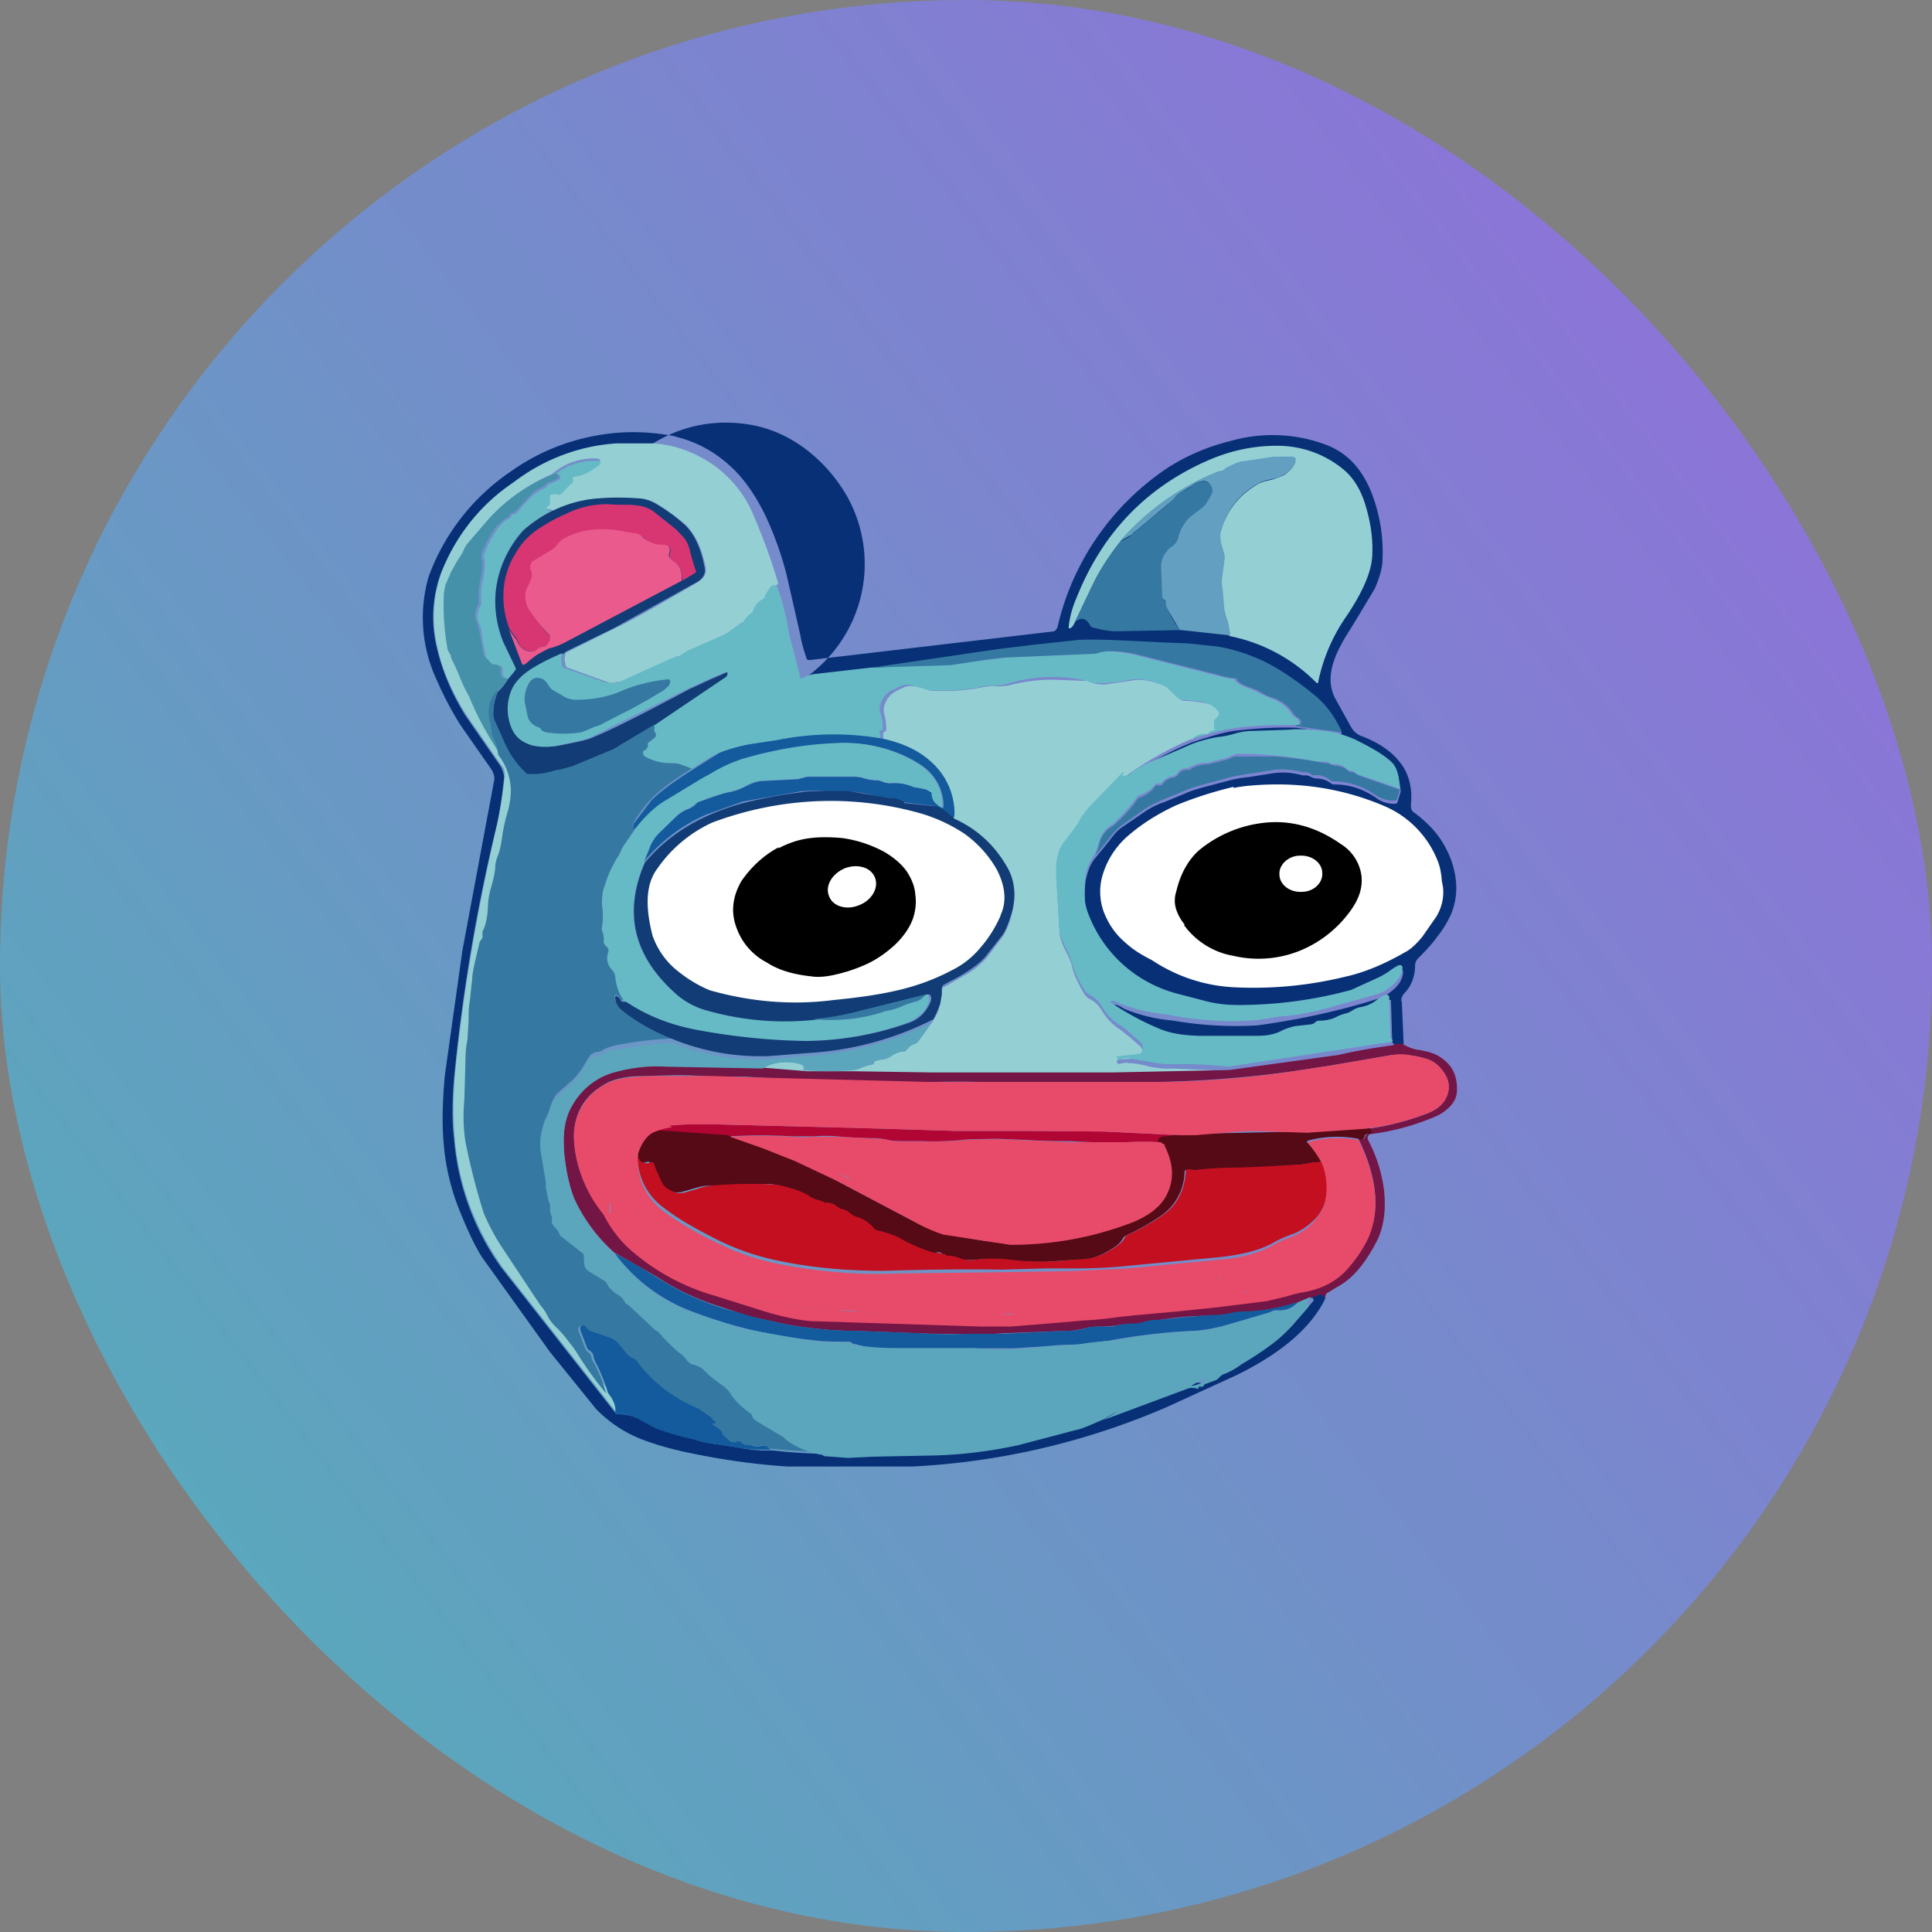
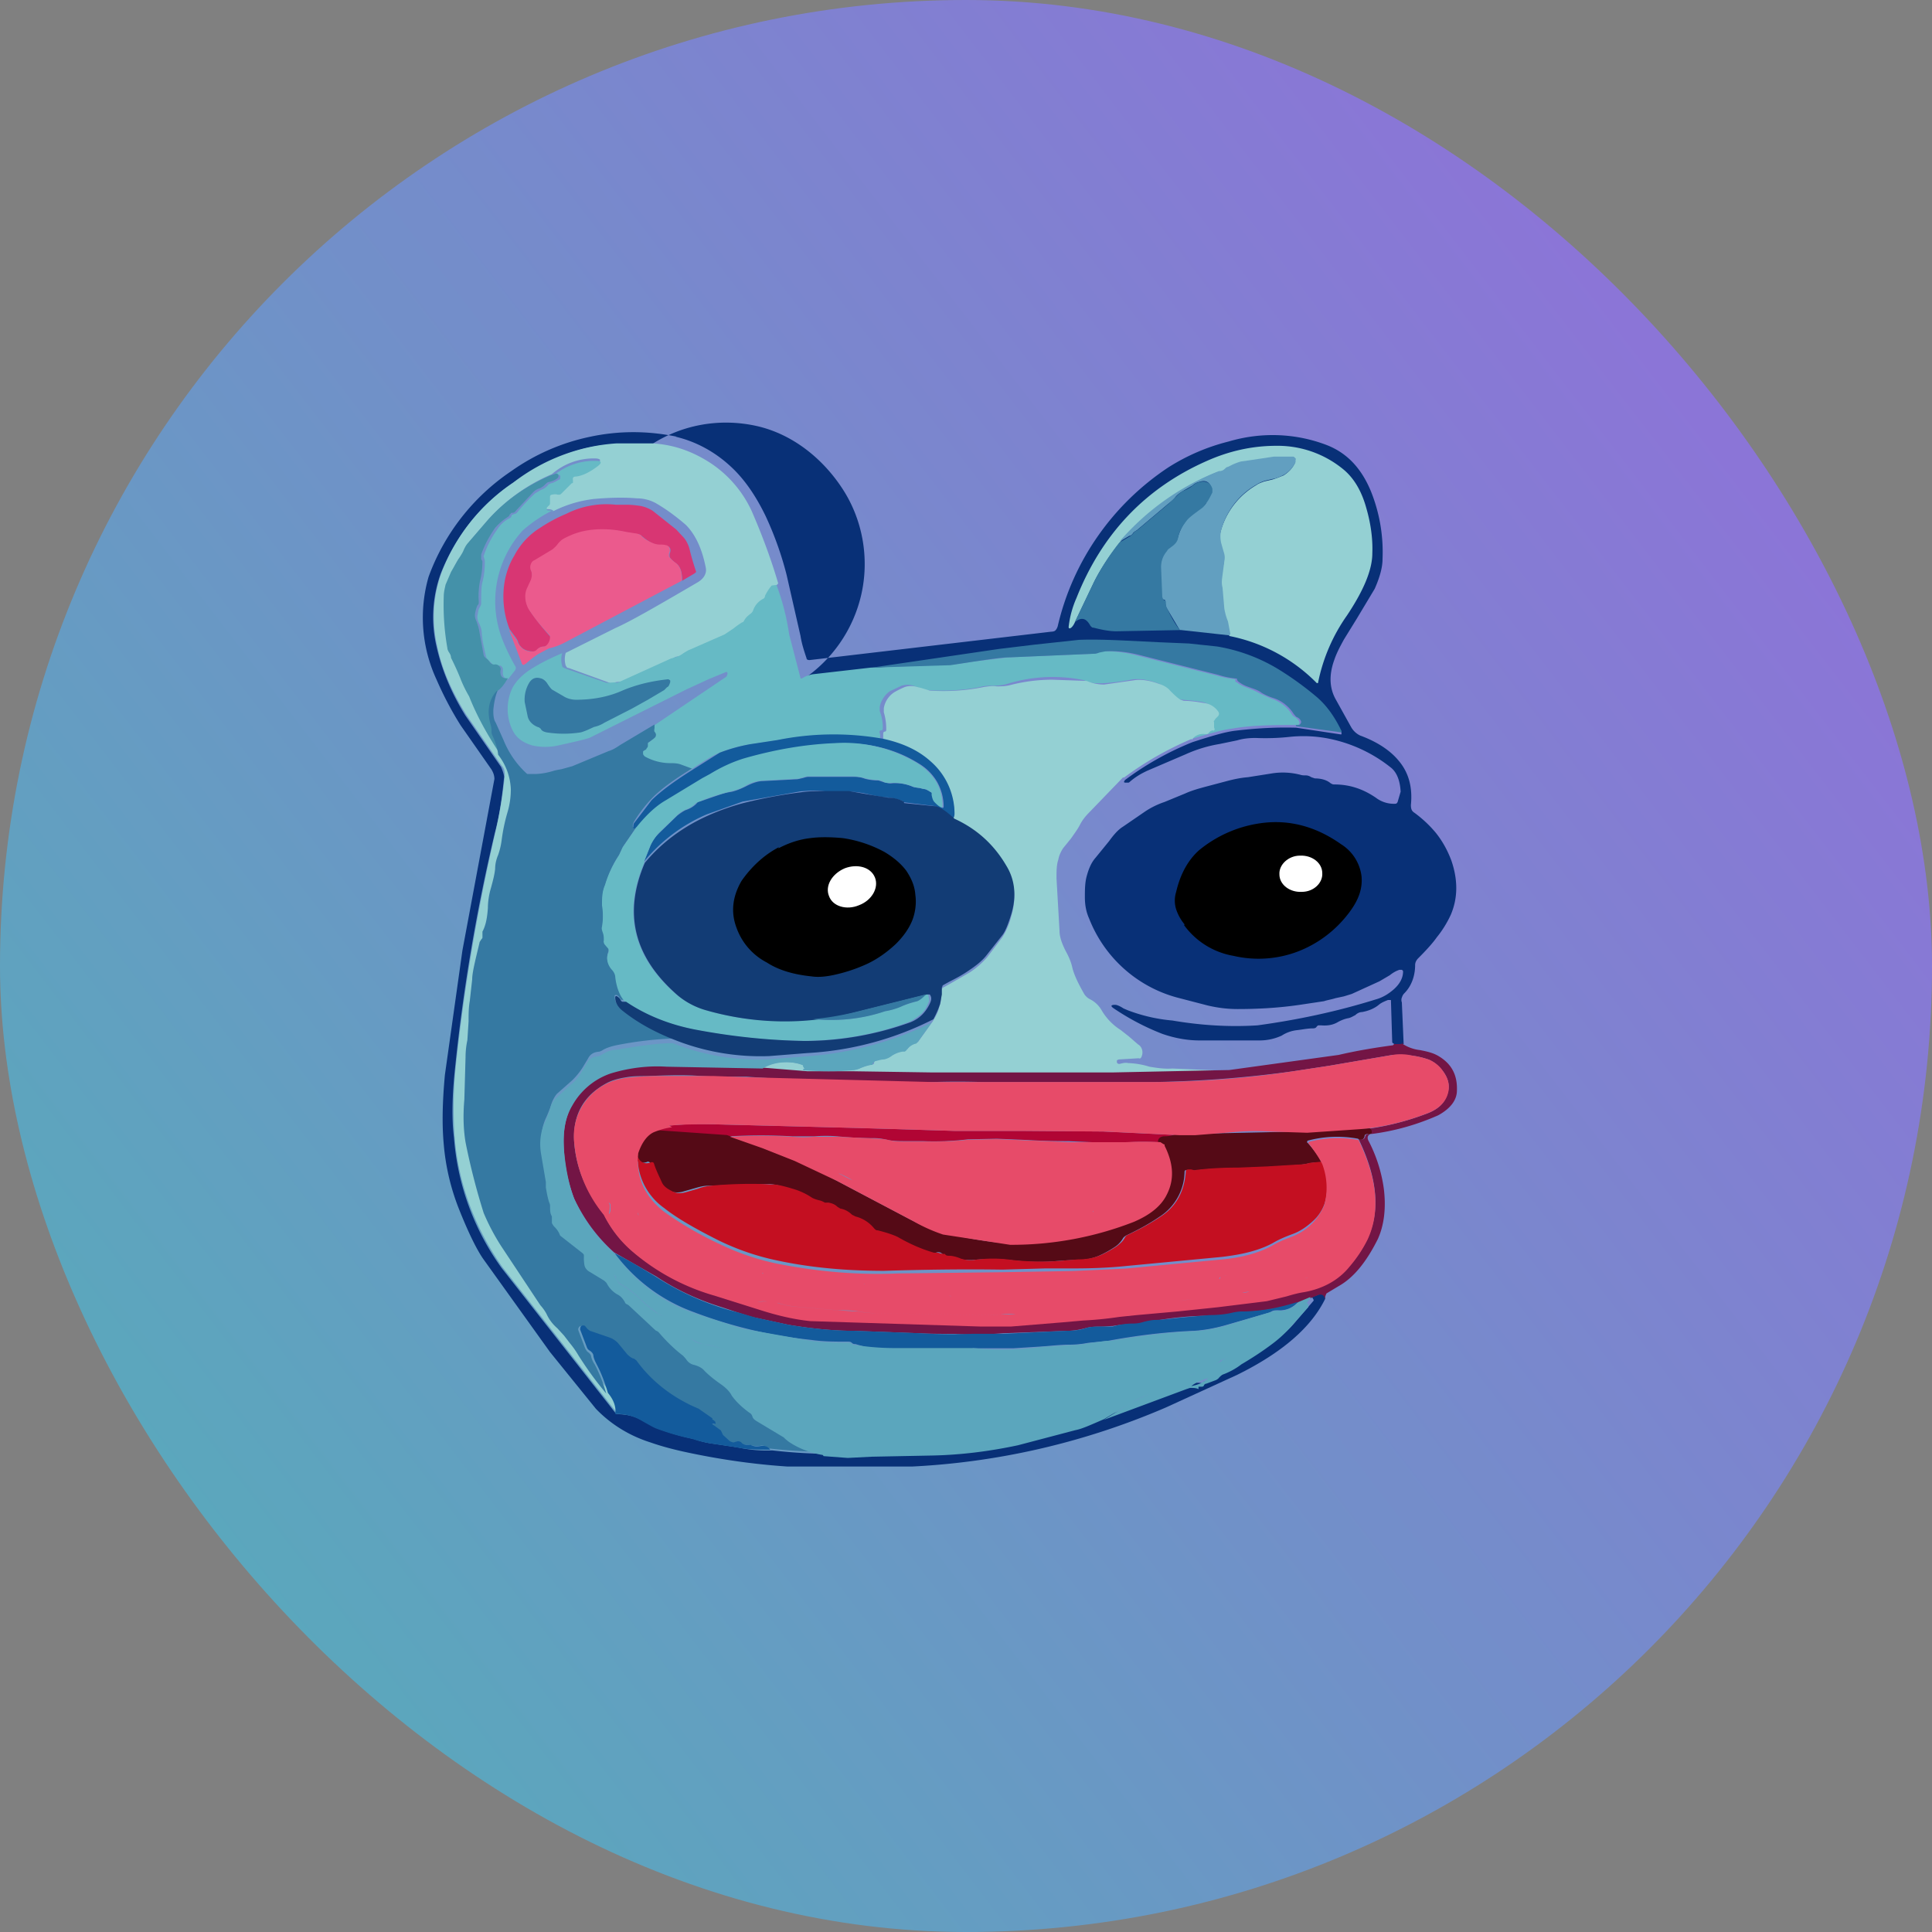
<svg xmlns="http://www.w3.org/2000/svg" width="32" height="32" fill="none">
  <rect width="100%" height="100%" fill="#808080" stroke="none" />
  <rect width="32" height="32" rx="16" fill="url(#A)" />
  <g clip-path="url(#B)">
    <path d="M11.189 7.233c.34.08.65.25.91.49.23.21.42.49.58.82a5.52 5.52 0 0 1 .35.98l.23 1.01c.02.13.06.25.1.37 0 .02.02.03.05.03l4-.47s.05 0 .07-.02.03-.04.04-.07c.25-1.08.91-2.02 1.83-2.63a3.4 3.4 0 0 1 1-.43c.54-.16 1.11-.14 1.63.06.33.13.57.38.73.77a2.7 2.7 0 0 1 .19 1.12c0 .14-.05.31-.13.49l-.3.5-.21.34c-.06.11-.12.22-.16.34-.09.25-.08.47.03.66l.25.45a.34.34 0 0 0 .15.14c.3.11.51.26.64.42.16.19.23.43.2.73 0 .06.01.1.06.13.15.11.27.23.36.34.11.14.19.29.25.45.11.32.11.62-.01.9-.06.13-.14.26-.23.37-.07.1-.18.22-.31.35-.03.03-.05.07-.05.11 0 .18-.06.35-.18.47-.02.02-.03.04-.04.07a.11.11 0 0 0 0 .08l.03.69s-.06.02-.15.02c0-.01 0-.02-.02-.03s-.02-.02-.02-.04l-.02-.65c0-.03 0-.03-.01-.03h-.04c-.05.02-.1.04-.14.07-.08.07-.18.11-.29.13-.04 0-.08.02-.11.05-.04.02-.07.04-.11.05-.06.01-.11.03-.17.06-.08.05-.17.07-.29.06h-.04c-.01 0-.02.01-.03.02-.01.02-.03.03-.06.03-.09 0-.18.02-.27.03a.58.58 0 0 0-.25.09c-.11.05-.23.08-.37.08h-.99c-.21 0-.42-.04-.62-.11a4.07 4.07 0 0 1-.8-.42c-.06-.04-.05-.06.02-.06.03 0 .08.02.14.06l.07.03a2.74 2.74 0 0 0 .74.17c.47.08.94.11 1.41.08.66-.09 1.32-.23 1.96-.43.11-.03.21-.09.3-.17.1-.09.15-.19.15-.29 0-.02-.01-.02-.02-.03h-.04c-.06.02-.11.05-.16.09l-.17.1-.46.21-.13.04-.14.03c-.06.02-.13.03-.19.05l-.4.06c-.34.05-.68.07-1.03.07-.17 0-.33-.02-.5-.06l-.5-.13c-.67-.18-1.21-.67-1.46-1.31-.05-.11-.07-.23-.07-.35s0-.24.03-.35.07-.22.15-.31l.22-.27c.08-.11.15-.19.23-.24l.35-.24c.1-.07.22-.13.34-.17l.34-.14c.11-.05.22-.08.33-.11l.34-.09c.11-.03.24-.06.37-.07l.38-.06a1.16 1.16 0 0 1 .49.02c.03.01.06.01.09.01s.06.01.09.03l.06.02c.09 0 .19.02.26.08.02.01.03.02.06.02.25 0 .47.07.69.22a.49.49 0 0 0 .32.1c.02 0 .03-.01.04-.03l.05-.17c-.01-.18-.06-.31-.15-.39a2.4 2.4 0 0 0-1.1-.5 2.18 2.18 0 0 0-.57-.02 3.75 3.75 0 0 1-.58.02c-.11 0-.21.01-.31.04l-.29.06a2.26 2.26 0 0 0-.56.17l-.63.27c-.11.05-.21.11-.3.19 0 0-.01.01-.02.01h-.03-.02s-.03 0-.02-.02c0 0 .01-.01.01-.02a4.95 4.95 0 0 1 1.12-.63c.31-.1.54-.17.71-.19.34-.04.67-.06 1.01-.05l.73.11h.02v-.03c-.1-.22-.25-.41-.43-.57-.19-.16-.4-.31-.61-.45a2.78 2.78 0 0 0-1.49-.43l-.48-.02-.61-.03a5.93 5.93 0 0 0-.73-.01l-.74.08-.58.07-2.12.31a7.87 7.87 0 0 1-.96.12c-.06 0-.11.03-.18.07h-.02a2.31 2.31 0 0 0 1-1.44c.13-.59.02-1.22-.31-1.73s-.84-.92-1.44-1.05-1.22-.02-1.73.31h-.59c-.53 0-1.1.22-1.71.64-.54.37-.95.89-1.19 1.5a2.13 2.13 0 0 0-.07 1.2c.09.4.25.78.48 1.15l.59.85s.05.11.05.17c-.03.3-.07.61-.15.91a30.15 30.15 0 0 0-.66 3.89c-.05.46-.06.85-.02 1.17a4.24 4.24 0 0 0 .79 2.16l1.9 2.42c.16 0 .3.03.42.1l.27.14c.19.07.39.13.59.17.14.05.25.07.33.08l.4.06a2.2 2.2 0 0 0 .57.05c.44.05.89.07 1.33.05l.39-.02h1.02c.64-.03 1.28-.13 1.9-.31l.47-.13c.11-.02.26-.09.47-.18l1.37-.51.06-.02c.06 0 .1 0 .14.02v-.04h.03.03c.01 0 .02 0 .03-.02s.02-.02.04-.03l.16-.06s.04-.02.05-.05v-.02l.06-.03c.11-.04.22-.1.31-.17l.16-.1.34-.23a1.35 1.35 0 0 0 .3-.27l.3-.35s.01-.01.01-.02c-.02-.04-.02-.04-.03-.04h-.02l.15-.06h.06c.02.02.03.05.03.08-.23.47-.71.89-1.46 1.26l-1.18.54c-1.44.62-2.99.96-4.57.99h-1.47c-.66-.03-1.31-.12-1.95-.26-.18-.04-.37-.09-.54-.15-.35-.11-.66-.3-.91-.56l-.76-.94-1.09-1.52c-.11-.15-.25-.43-.41-.83a3.76 3.76 0 0 1-.26-1.1c-.03-.33-.02-.71.02-1.14l.29-2.06.53-2.84c0-.06-.02-.11-.05-.16l-.51-.73c-.17-.27-.3-.53-.4-.76a2.44 2.44 0 0 1-.13-1.7 3.59 3.59 0 0 1 1.37-1.75 3.49 3.49 0 0 1 1.31-.57c.47-.1.95-.1 1.43 0h-.02z" fill="#083077" />
    <path d="M12.86 9.694a.99.99 0 0 0-.11.17c0 .02-.02.03-.04.04a.34.34 0 0 0-.17.2c0 .02-.02.03-.03.04a.29.29 0 0 0-.11.11c0 .02-.02.03-.04.04-.03.02-.08.05-.14.1a.77.77 0 0 1-.15.1l-.57.25s-.08.03-.11.06a.34.34 0 0 1-.15.07c-.02 0-.05 0-.07.02l-.86.4h-.04c-.04 0-.07 0-.11.02h-.05l-.69-.25s-.02 0-.03-.01-.01-.02-.02-.03c-.02-.07-.02-.14 0-.21l.82-.41c.25-.11.7-.37 1.35-.75.11-.06.17-.15.15-.25-.06-.31-.17-.55-.33-.71-.15-.13-.31-.25-.48-.35-.1-.06-.22-.09-.33-.09-.24-.02-.48-.01-.71.01-.25.03-.47.1-.67.2-.02-.02-.05-.03-.09-.03s-.05-.01-.02-.05l.03-.03s.01-.01.01-.02v-.03-.11s.01-.03.03-.03h.1c.02 0 .03 0 .05-.01l.18-.18s.01-.02.02-.03 0-.02 0-.03c0-.03 0-.05.04-.06.13-.01.26-.07.38-.18.06-.05.05-.07-.02-.08a1.05 1.05 0 0 0-.74.26 2.98 2.98 0 0 0-1.05.75l-.31.36s-.07.1-.09.15c-.03.06-.06.11-.08.13a.71.71 0 0 0-.11.21l-.09.21a.54.54 0 0 0-.03.19 3.56 3.56 0 0 0 .06.86c0 .02.01.04.02.06.02.03.04.06.04.1 0 .02.01.04.02.06a1.66 1.66 0 0 1 .15.33l.13.26.13.27c.07.17.2.4.38.69.12.17.19.36.21.57a1.08 1.08 0 0 1-.06.4 2.98 2.98 0 0 0-.09.43c-.01.09-.04.18-.06.26-.03.07-.05.15-.06.23-.01.11-.03.22-.06.32a1.26 1.26 0 0 0-.05.33c0 .14-.03.27-.08.4v.05c0 .03 0 .05-.02.07s-.03.03-.03.06a4.39 4.39 0 0 0-.16.95l-.02.35c0 .07 0 .17-.02.31-.02.09-.03.19-.03.28l-.02.7c-.02.29-.01.53.02.71l.3 1.17c.05.15.14.34.29.55l.74 1.11c.06.09.11.17.19.24.04.03.08.07.11.12a.64.64 0 0 0 .1.13l.14.21a6.74 6.74 0 0 0 .46.63c.1.11.14.23.11.34l-1.9-2.42c-.45-.64-.73-1.38-.79-2.16a6.71 6.71 0 0 1 .02-1.17c.13-1.22.34-2.51.66-3.89a7.5 7.5 0 0 0 .15-.91c0-.06 0-.12-.05-.17l-.59-.85c-.23-.37-.4-.74-.48-1.14a2.13 2.13 0 0 1 .07-1.2c.23-.61.65-1.14 1.19-1.5.49-.38 1.09-.61 1.71-.65h.6c.33.02.64.12.95.32a1.91 1.91 0 0 1 .69.8c.17.39.32.79.44 1.2l-.03.03zm7.5.83c0-.07-.02-.14-.05-.21l-.05-.21-.03-.35v-.21l.04-.23c0-.05 0-.1-.01-.15l-.04-.15a.41.41 0 0 1 0-.22 1.28 1.28 0 0 1 .59-.76c.04-.03.08-.04.13-.06l.13-.03c.07-.02.14-.05.19-.07.08-.05.15-.12.19-.21v-.03-.03c0-.01-.01-.01-.02-.02s-.02 0-.03 0c-.1-.01-.21-.01-.31 0-.23.03-.46.07-.68.13l-.08.04s-.04.02-.05.03-.03.02-.04.03-.03.01-.05.01-.04 0-.06.01a4.25 4.25 0 0 0-1.59 1.16c-.21.27-.35.5-.43.67l-.31.65s-.03.07-.07.09c-.02.01-.03 0-.03-.02a1.63 1.63 0 0 1 .13-.48c.42-1.06 1.14-1.82 2.16-2.27.36-.16.74-.25 1.15-.25a1.71 1.71 0 0 1 1.11.39c.17.14.3.35.38.64.07.24.11.5.1.75 0 .27-.14.61-.42 1.03a2.93 2.93 0 0 0-.48 1.12h-.02a2.79 2.79 0 0 0-1.45-.78v-.01z" fill="#94d0d3" />
    <path d="M20.359 10.523l-.82-.09-.22-.37s-.02-.06-.02-.1c0-.02 0-.03-.02-.03-.03-.01-.04-.03-.04-.06l-.02-.49c0-.1.03-.2.1-.27a.17.17 0 0 1 .06-.06c.07-.04.11-.09.13-.15.03-.11.08-.21.15-.3a1.71 1.71 0 0 1 .26-.21c.03-.02.06-.05.07-.09.03-.05.06-.1.08-.15v-.06c-.03-.11-.1-.15-.21-.11-.04.01-.08.03-.11.06l-.14.08c-.05.03-.1.06-.14.11s-.08.08-.13.12l-.51.43s-.06.03-.07.06c-.01.01-.03.03-.05.03l-.17.1c.45-.52 1.01-.92 1.65-1.17.04 0 .07-.01.1-.04.01-.01.03-.03.05-.03l.08-.04s.09-.04.14-.05l.21-.03.33-.05h.31c.01 0 .02 0 .03.01l.02.02c.01.01 0 .02 0 .03v.03c-.04.09-.11.16-.19.21-.06.03-.12.06-.19.07l-.13.03s-.09.03-.13.06c-.29.16-.5.43-.59.75-.02.07-.02.15 0 .23l.04.14c.02.06.02.1.01.15l-.03.23c-.01.07-.02.14 0 .21l.03.35c.01.05.02.11.06.21l.04.21-.02.02z" fill="#629fc0" />
    <path d="M9.15 8.454a2.34 2.34 0 0 0-.49.33 1.74 1.74 0 0 0-.33 1.83 3.42 3.42 0 0 0 .21.43c.01.02 0 .04-.01.06l-.11.14c-.07 0-.1-.05-.09-.13 0-.03 0-.06-.02-.07 0-.01-.02-.02-.03-.02h-.04-.05c-.02 0-.03-.02-.04-.03l-.06-.06c-.02-.02-.03-.03-.04-.06-.03-.13-.06-.25-.07-.38 0-.06-.02-.12-.05-.18-.02-.04-.03-.09-.02-.13s.01-.09.04-.13c.01-.02.02-.04.02-.06v-.02c0-.14 0-.25.02-.33.03-.11.04-.22.04-.33v-.03l-.02-.07c.05-.16.13-.31.23-.45.05-.08.12-.14.2-.18.02-.01.03-.02.03-.04 0 0 .01-.02.02-.02s.02-.01.03-.01c.02 0 .04-.02.05-.03a2.87 2.87 0 0 1 .29-.31l.1-.06c.06-.02.09-.05.11-.07.01-.02.03-.03.06-.04.05-.01.09-.04.13-.06.02 0 .02-.03.02-.05s-.01-.03-.04-.03l-.09.03a1.05 1.05 0 0 1 .74-.26c.07 0 .08.03.02.08-.13.1-.26.17-.38.18-.03 0-.05.02-.04.06v.03c0 .01 0 .02-.02.02l-.18.18-.02.01h-.03c-.03-.01-.06-.01-.1 0-.02 0-.03.02-.03.03v.11s0 .03-.02.04l-.03.03s-.02.05.02.05.06 0 .09.03l-.02-.03z" fill="#66bac5" />
    <path d="M8.41 11.234c-.05.09-.1.16-.17.21-.12.14-.15.34-.08.57.01.03.02.06.01.08 0 .02 0 .04.01.06a.75.75 0 0 1 .1.33c-.2-.3-.38-.62-.51-.95a2.1 2.1 0 0 1-.13-.26c-.05-.13-.11-.26-.17-.38 0-.04-.02-.07-.04-.1-.01-.02-.02-.04-.02-.06-.05-.28-.07-.57-.06-.86 0-.07.02-.14.03-.19l.09-.21.12-.21s.05-.07.08-.13c.02-.05.05-.11.09-.15l.31-.36c.29-.33.65-.58 1.05-.75l.09-.03s.04 0 .04.03 0 .03-.02.05a.35.35 0 0 1-.14.06c-.02 0-.04.02-.06.04-.03.03-.07.06-.11.07-.03.01-.06.03-.09.06l-.29.31c-.01.02-.03.03-.06.03 0 0-.02 0-.02.01s-.01.01-.02.02c0 .02-.02.03-.03.04a.91.91 0 0 0-.21.18c-.09.13-.17.27-.23.44v.06.02l.02.03c0 .11-.01.22-.04.33-.02.11-.03.23-.02.34 0 .02 0 .05-.02.06-.02.04-.03.08-.04.13a.19.19 0 0 0 .02.13c.02.06.04.11.05.18l.07.38c0 .02.02.04.04.06a.17.17 0 0 1 .06.06c.02.03.06.05.09.04.03 0 .05.01.07.03s.03.05.02.07c-.01.08.02.13.09.13h.03z" fill="#4491a9" />
    <path d="M19.551 10.436l-1.06.02c-.13 0-.26-.03-.38-.06-.01 0-.02 0-.03-.01l-.02-.02c-.07-.13-.15-.15-.26-.06l.31-.65c.12-.24.27-.47.43-.67l.17-.1s.03-.02.05-.04c.02-.03.04-.05.07-.06l.51-.43.13-.12s.08-.09.14-.11a.64.64 0 0 0 .14-.08c.03-.03.07-.05.11-.06.11-.03.19.01.22.11v.06l-.03.06s-.04.08-.06.1c-.02.03-.04.06-.07.09-.12.09-.21.15-.26.21-.07.09-.13.18-.15.3-.01.06-.06.11-.12.15-.02.02-.05.03-.06.06-.07.08-.1.17-.1.27l.02.49s.01.05.04.06c.01 0 .02.01.02.03 0 .03 0 .07.02.1.06.13.13.26.22.37v-.01z" fill="#3579a2" />
-     <path d="M9.361 10.813c-.16.07-.31.14-.46.23-.18.11-.3.23-.36.34-.11.22-.11.46 0 .71.06.13.16.21.33.25a.99.99 0 0 0 .42 0c.27-.05.45-.09.53-.13.3-.12.83-.39 1.6-.8l.37-.17.28-.12h.02v.02s.01.04-.01.05l-1.23.83c-.2.1-.39.21-.57.34l-.2.1-.6.25-.18.05c-.06 0-.11.02-.14.03-.13.03-.27.05-.4.05h-.02s-.02 0-.02-.01a1.4 1.4 0 0 1-.38-.55l-.13-.29c-.03-.07-.05-.14-.04-.21 0-.1.03-.21.07-.32a.87.87 0 0 0 .17-.21l.11-.13s.01-.02.02-.03 0-.02 0-.03l-.21-.44c-.12-.31-.16-.64-.1-.96s.21-.62.43-.87c.32-.29.73-.48 1.16-.53a4 4 0 0 1 .71-.01.63.63 0 0 1 .33.09c.22.13.37.25.48.35.17.16.27.4.33.71.02.1-.03.19-.15.25l-1.35.75-.82.4.01.01z" fill="#123c75" />
    <path d="M11.3 9.62c0-.14-.03-.23-.09-.28-.04-.03-.08-.06-.11-.1 0 0-.01-.02-.01-.03v-.03c.02-.05.02-.09 0-.11 0 0-.01-.02-.02-.02s-.02-.01-.03-.01h-.1s-.09-.02-.13-.04c-.07-.03-.13-.08-.19-.13-.01-.01-.03-.02-.05-.02l-.19-.03a1.69 1.69 0 0 0-.67-.02 1.4 1.4 0 0 0-.36.13c-.04.03-.08.06-.11.1-.02.03-.05.06-.08.08l-.3.18s-.05.04-.06.07-.01.06 0 .09c.02.06.02.11 0 .17l-.06.13s-.03.09-.03.14c0 .09.03.17.09.26.1.14.2.27.32.4 0 .06-.01.1-.05.13-.02.02-.03.03-.06.03-.05 0-.09.02-.12.06-.01.01-.03.02-.05.02-.13 0-.22-.05-.26-.16 0-.02-.02-.04-.03-.06l-.11-.15a1.47 1.47 0 0 1-.1-.62c.01-.21.07-.42.18-.6a1.19 1.19 0 0 1 .43-.46 2.55 2.55 0 0 1 .43-.23 1.47 1.47 0 0 1 .82-.15h.19c.07 0 .15.01.22.02a.6.6 0 0 1 .2.08l.39.31.13.14c.04.05.07.11.09.18.03.13.07.26.11.38 0 .01-.02.02-.03.03l-.22.13.02-.01z" fill="#d83673" />
    <path d="M11.29 9.62l-1.95 1.03c-.08.04-.16.07-.25.09l-.17.09c-.08.05-.15.11-.22.17 0 0-.01 0-.02.01s-.02 0-.02 0c-.02-.02-.02-.02-.02-.03l-.21-.55.11.15s.03.03.03.05c.05.11.14.17.26.16.02 0 .04-.01.05-.02.03-.03.07-.06.12-.06.02 0 .04-.01.06-.03a.19.19 0 0 0 .05-.13c0-.01 0-.02-.01-.03-.1-.11-.21-.23-.31-.38a.43.43 0 0 1-.09-.26.32.32 0 0 1 .03-.14l.06-.13c.02-.05.03-.12 0-.17-.01-.03-.01-.06 0-.09s.03-.06.06-.07l.3-.18s.06-.05.08-.08c.03-.04.07-.08.11-.1.13-.07.25-.11.36-.13.22-.04.44-.03.67.02l.19.03a.47.47 0 0 0 .05.02c.05.06.12.1.19.13.04.02.09.03.13.03s.07 0 .1.01c.02 0 .03.01.05.03.02.03.02.07 0 .11v.03c0 .01 0 .02.01.03.03.04.07.07.11.1.06.05.1.14.09.28v.01z" fill="#eb5a8d" />
-     <path d="M12.861 9.688a3.95 3.95 0 0 1 .21.82l.19.73h.02c.06-.04.13-.06.18-.07l.96-.11 1.3-.05c.08 0 .21-.02.4-.05l.58-.07 1.41-.06s.05 0 .08-.02c.03-.01.06-.02.1-.02a1.93 1.93 0 0 1 .51.06l1.35.34c.1.03.2.05.3.06 0 0 .01 0 .01.02s0 .03.02.03c.05.04.11.07.17.09.08.03.15.06.22.1l.18.08c.15.05.27.14.35.27.01.02.03.03.05.04.03.02.06.05.07.08.01.02 0 .04-.03.05h-.06c-.41 0-.75.01-1.02.06-.17.02-.4.09-.71.18.05-.07.11-.11.21-.1.03 0 .05 0 .07-.03s.04-.03.07-.04c.01 0 .02-.01.03-.02s0-.02 0-.03v-.09s-.01-.03 0-.05l.05-.05s.02-.04 0-.07c-.02-.04-.05-.07-.09-.09-.03-.02-.08-.04-.12-.05-.12-.02-.24-.03-.36-.04-.02 0-.04-.01-.06-.02-.06-.04-.12-.1-.17-.15a.42.42 0 0 0-.18-.11c-.17-.06-.31-.07-.42-.05-.15.03-.31.05-.48.06-.1 0-.2 0-.29-.05a2.53 2.53 0 0 0-1.28.06c-.07.02-.15.03-.23.03-.07 0-.14 0-.21.02-.3.06-.6.07-.9.05-.05 0-.09-.02-.13-.04l-.08-.03a.34.34 0 0 0-.2 0l-.19.09c-.09.06-.15.16-.17.26v.07a.71.71 0 0 1 .05.29c0 .02-.01.03-.03.03s-.03.02-.02.04c.01.03.01.07 0 .11-.58-.1-1.17-.09-1.74.02l-.46.07c-.17.03-.34.08-.5.15-.07.03-.22.12-.46.28a.73.73 0 0 0-.19-.07c-.06-.02-.12-.03-.18-.02-.13 0-.26-.03-.41-.11 0 0-.02-.01-.02-.02s-.01-.02-.01-.03v-.03c0-.01.01-.02.02-.02.02 0 .03-.02.04-.04s.02-.03.02-.05v-.03c0-.01.01-.02.02-.02l.07-.05s.03-.03.04-.05 0-.05-.02-.07c0 0-.01-.02-.01-.03v-.03l.02-.06 1.23-.83s.02-.03.02-.06c0 0-.01-.02-.02-.02l-.29.12-.37.17-1.6.8c-.08.03-.26.07-.53.13a.99.99 0 0 1-.42 0c-.17-.05-.27-.13-.33-.25-.11-.22-.11-.49 0-.71.06-.11.17-.23.36-.34.15-.09.3-.16.46-.23-.02.07-.02.14 0 .21 0 .02.02.03.04.04l.69.24h.06s.08-.01.11 0c.01 0 .03 0 .04-.01l.86-.39s.04-.01.06-.02c.06-.01.11-.04.15-.07.05-.03.08-.05.11-.06l.57-.25.15-.1c.06-.05.11-.08.14-.1.02 0 .03-.02.04-.04.03-.05.07-.08.11-.11.01-.01.02-.02.03-.04a.34.34 0 0 1 .17-.2c.02-.01.03-.03.03-.05.03-.06.06-.11.11-.17l.08-.01z" fill="#66bac5" />
+     <path d="M12.861 9.688a3.95 3.95 0 0 1 .21.82l.19.73h.02c.06-.04.13-.06.18-.07l.96-.11 1.3-.05c.08 0 .21-.02.4-.05l.58-.07 1.41-.06s.05 0 .08-.02c.03-.01.06-.02.1-.02a1.93 1.93 0 0 1 .51.06l1.35.34c.1.03.2.05.3.06 0 0 .01 0 .01.02s0 .03.02.03c.05.04.11.07.17.09.08.03.15.06.22.1l.18.08c.15.05.27.14.35.27.01.02.03.03.05.04.03.02.06.05.07.08.01.02 0 .04-.03.05h-.06c-.41 0-.75.01-1.02.06-.17.02-.4.09-.71.18.05-.07.11-.11.21-.1.03 0 .05 0 .07-.03s.04-.03.07-.04c.01 0 .02-.01.03-.02s0-.02 0-.03v-.09s-.01-.03 0-.05l.05-.05s.02-.04 0-.07c-.02-.04-.05-.07-.09-.09-.03-.02-.08-.04-.12-.05-.12-.02-.24-.03-.36-.04-.02 0-.04-.01-.06-.02-.06-.04-.12-.1-.17-.15a.42.42 0 0 0-.18-.11c-.17-.06-.31-.07-.42-.05-.15.03-.31.05-.48.06-.1 0-.2 0-.29-.05a2.53 2.53 0 0 0-1.28.06c-.07.02-.15.03-.23.03-.07 0-.14 0-.21.02-.3.06-.6.07-.9.05-.05 0-.09-.02-.13-.04l-.08-.03a.34.34 0 0 0-.2 0l-.19.09c-.09.06-.15.16-.17.26v.07a.71.71 0 0 1 .05.29c0 .02-.01.03-.03.03s-.03.02-.02.04c.01.03.01.07 0 .11-.58-.1-1.17-.09-1.74.02l-.46.07c-.17.03-.34.08-.5.15-.07.03-.22.12-.46.28a.73.73 0 0 0-.19-.07c-.06-.02-.12-.03-.18-.02-.13 0-.26-.03-.41-.11 0 0-.02-.01-.02-.02s-.01-.02-.01-.03v-.03c0-.01.01-.02.02-.02.02 0 .03-.02.04-.04s.02-.03.02-.05v-.03c0-.01.01-.02.02-.02l.07-.05s.03-.03.04-.05 0-.05-.02-.07c0 0-.01-.02-.01-.03v-.03l.02-.06 1.23-.83s.02-.03.02-.06c0 0-.01-.02-.02-.02l-.29.12-.37.17-1.6.8c-.08.03-.26.07-.53.13a.99.99 0 0 1-.42 0c-.17-.05-.27-.13-.33-.25-.11-.22-.11-.49 0-.71.06-.11.17-.23.36-.34.15-.09.3-.16.46-.23-.02.07-.02.14 0 .21 0 .02.02.03.04.04l.69.24h.06s.08-.01.11 0c.01 0 .03 0 .04-.01l.86-.39s.04-.01.06-.02c.06-.01.11-.04.15-.07.05-.03.08-.05.11-.06l.57-.25.15-.1c.06-.05.11-.08.14-.1.02 0 .03-.02.04-.04.03-.05.07-.08.11-.11.01-.01.02-.02.03-.04a.34.34 0 0 1 .17-.2c.02-.01.03-.03.03-.05.03-.06.06-.11.11-.17l.08-.01" fill="#66bac5" />
    <path d="M21.46 12.008h.06s.04-.03.03-.06-.04-.06-.07-.07c-.02-.01-.03-.03-.05-.05-.08-.13-.21-.23-.35-.27a.98.98 0 0 1-.18-.08c-.06-.05-.14-.07-.22-.1-.06-.02-.12-.05-.17-.09-.02-.02-.02-.03-.02-.03s0-.02-.01-.02h-.01c-.1-.01-.2-.03-.29-.06l-1.35-.34c-.17-.04-.35-.06-.52-.05l-.1.02s-.05.02-.08.02l-1.41.06c-.12 0-.32.03-.59.07l-.39.06-1.3.04 2.11-.31.58-.07.74-.08c.24-.01.49 0 .73.01l.61.03.48.02.47.05a2.86 2.86 0 0 1 1.02.38 5.24 5.24 0 0 1 .61.44c.17.14.31.33.43.58v.02h-.02l-.73-.1-.01-.02z" fill="#3579a2" />
    <path d="M19.739 12.238c-.4.17-.77.38-1.12.64h-.02l-.55.57c-.06.06-.12.13-.16.21-.03.06-.08.13-.15.23l-.13.16c-.04.06-.07.13-.08.19-.03.09-.03.19-.03.31l.05.87c0 .1.04.21.1.33.05.09.09.18.11.27.03.13.1.27.19.43a.24.24 0 0 0 .1.1.46.46 0 0 1 .2.19.95.95 0 0 0 .31.32l.14.11.15.13c.07.04.09.13.06.2 0 .01-.01.02-.02.03s-.02 0-.03 0l-.33.02s-.03.01-.03.02v.03c.01.02.03.03.06.02.04-.01.08-.02.13-.01a1.35 1.35 0 0 1 .35.06c.12.02.25.04.38.03l.93.04-1.93.05-5.06-.03-.74-.06c.18-.11.4-.14.66-.07.02 0 .03.02.03.04 0 .01.01.02.03.01v.02c-.05.01-.05.02-.01.02a5.34 5.34 0 0 0 .8 0c.05 0 .1-.02.15-.04s.11-.04.17-.05h.02l.01-.03c0-.02.01-.03.03-.04.05-.01.1-.03.15-.03a.31.31 0 0 0 .13-.06c.06-.03.11-.06.19-.07.02 0 .03-.01.05-.02a.27.27 0 0 1 .15-.11c.01 0 .03-.01.04-.03l.23-.32c.06-.1.1-.18.11-.25.02-.05.03-.1.03-.16v-.11s.02-.04.05-.05l.09-.05.33-.19c.11-.07.21-.16.29-.25l.25-.33c.07-.11.12-.23.15-.35.09-.3.06-.57-.08-.8-.2-.35-.51-.64-.88-.8 0-.03.01-.05.02-.08a1.08 1.08 0 0 0-.11-.47c-.07-.14-.17-.28-.29-.39-.2-.18-.46-.3-.78-.37v-.11c0-.02 0-.03.02-.04.02 0 .03-.01.03-.03 0-.1-.01-.19-.04-.29v-.07a.39.39 0 0 1 .17-.26c.05-.03.11-.06.18-.09a.34.34 0 0 1 .2 0l.08.02.13.04c.31.02.61 0 .9-.06.07-.01.14-.02.21-.01.07 0 .14 0 .22-.02a2.8 2.8 0 0 1 .7-.09l.57.02c.09.04.19.06.29.06l.49-.07c.11-.02.26 0 .42.06.07.02.14.06.18.11.06.06.11.11.17.15l.06.02c.12 0 .24.02.36.04a.33.33 0 0 1 .21.14c.02.03.01.05 0 .07l-.05.05s-.01.02-.02.03 0 .02 0 .03v.08l.01.03s0 .01-.01.02-.01 0-.02 0c-.03 0-.05.02-.07.04 0 .01-.02.02-.03.02h-.04c-.08-.01-.17.03-.21.1v-.02z" fill="#94d0d3" />
    <path d="M11.051 11.38l-.05.05-.27.16-.27.15-.45.23a.51.51 0 0 1-.17.07l-.11.05s-.07.03-.11.04c-.19.03-.38.03-.57 0-.04-.01-.07-.02-.09-.05 0-.01-.02-.02-.03-.03-.1-.03-.17-.1-.19-.18l-.05-.24a.54.54 0 0 1 .08-.33c.05-.07.11-.09.2-.06.03.01.07.04.1.09.02.03.04.06.07.09l.19.11c.06.04.14.06.21.06.28 0 .53-.05.74-.14.25-.11.51-.17.79-.2l.03.02v.03s-.01.03-.02.05c0 .01-.02.02-.02.03h-.01zm-2.81.06c-.04.1-.06.21-.07.32 0 .07 0 .15.04.21l.13.29a1.52 1.52 0 0 0 .38.55s.01.01.02.01h.02.09c.1 0 .21-.02.31-.05.03-.01.08-.02.14-.03l.18-.05.6-.25c.07-.02.13-.06.19-.1l.57-.34v.06s-.01.04 0 .06c.02.02.03.05.02.07 0 .02-.02.03-.04.05l-.07.05s-.02.01-.02.02v.03c0 .02 0 .04-.02.05 0 .02-.02.03-.04.04 0 0-.02.01-.02.02v.03c0 .02.01.03.03.05a.87.87 0 0 0 .41.11c.06 0 .12 0 .18.02l.19.07c-.33.2-.55.37-.67.5a2.26 2.26 0 0 0-.29.38c-.01.02-.02.04-.02.07s.01.02.03.01c.01-.01.03-.02.05-.02l-.24.35-.06.13c-.1.15-.18.32-.23.49a.74.74 0 0 0-.05.33c.01.12.01.24 0 .35 0 .03 0 .06.01.09a.22.22 0 0 1 .02.14c0 .02 0 .05.02.06l.05.08v.03.03c-.02.05-.03.1-.02.15s.03.1.07.14.06.09.07.13c.02.17.07.3.16.39h-.03-.03c-.01 0-.02 0-.02-.01s-.01-.01-.02-.02c0-.02-.03-.04-.05-.05-.02 0-.03 0-.03.02 0 .09.04.15.11.21a3.48 3.48 0 0 0 .87.49 6.02 6.02 0 0 0-.94.11c-.1.02-.19.05-.25.09-.02.01-.04.02-.06.02-.09.01-.14.05-.17.11l-.09.15a1.2 1.2 0 0 1-.17.21l-.26.23c-.04.05-.07.11-.09.17-.02.07-.05.14-.08.21-.08.16-.1.35-.07.53l.15.87c0 .06 0 .11.03.16v.11s.03.04.04.06a.38.38 0 0 1 .09.13v.02l.38.29s.02.01.02.02v.03a.66.66 0 0 0 .01.14c.01.05.04.09.09.11l.23.14s.04.03.05.05a.39.39 0 0 0 .19.19c.04.02.07.06.11.12.01.02.03.04.06.04.01 0 .02 0 .03.01s.01.02.02.03l.4.38s.03.01.05.03a3.32 3.32 0 0 0 .38.37c.03.02.05.05.07.07a.18.18 0 0 0 .14.1c.06.01.12.06.17.1.08.08.17.15.27.22.07.05.13.12.18.19a1.08 1.08 0 0 0 .29.27c.02.01.04.03.05.06.01.04.04.07.07.09l.46.26a1.25 1.25 0 0 0 .1.09c.22.11.39.18.53.2.01 0 .02 0 .02.02 0 .01.01.02.02.02l.38.02c-.44.02-.89 0-1.33-.05-.02-.02-.04-.03-.07-.04a.11.11 0 0 0-.08 0c-.06 0-.12 0-.17-.02h-.06-.05c-.01 0-.03-.02-.04-.03l-.02-.02c-.01-.01-.02 0-.03 0l-.07.02h-.04c-.02 0-.02 0-.03-.02l-.11-.1s-.02-.03-.02-.05-.01-.03-.02-.04l-.15-.12.04.01c.02.01.03.01.02-.02 0-.01-.01-.02-.02-.03s-.02 0-.03 0v-.03l-.24-.16c-.07-.05-.14-.08-.22-.11-.31-.16-.59-.39-.81-.67-.01-.02-.03-.03-.05-.04-.04-.02-.07-.05-.1-.08l-.14-.16c-.04-.05-.1-.09-.16-.11l-.36-.15-.04-.05s-.03-.02-.06 0c-.02.02-.03.04-.02.07l.11.29s.02.04.04.06c.03.02.06.05.06.08a.38.38 0 0 0 .06.13 2.53 2.53 0 0 1 .19.48c-.17-.2-.32-.41-.46-.63a1.43 1.43 0 0 0-.14-.2l-.1-.13-.11-.12a.69.69 0 0 1-.18-.24.71.71 0 0 0-.1-.14l-.06-.09-.59-.89a3.6 3.6 0 0 1-.29-.55 11.13 11.13 0 0 1-.3-1.17c-.04-.24-.04-.48-.02-.71l.02-.7c0-.09.01-.19.03-.28l.02-.31c0-.11 0-.23.02-.34l.04-.36c0-.11.05-.31.12-.6 0-.02.02-.04.03-.06 0 0 .02-.02.02-.03v-.04-.06c.06-.11.08-.25.09-.39 0-.11.02-.23.05-.33.03-.11.06-.22.07-.32 0-.08.02-.16.05-.23a1.22 1.22 0 0 0 .06-.26 2.98 2.98 0 0 1 .09-.43c.04-.13.06-.26.06-.4-.01-.21-.08-.4-.21-.57-.01-.11-.05-.22-.1-.33-.01-.02-.01-.04-.01-.06s0-.05-.01-.09c-.07-.23-.04-.42.09-.57l.02-.01z" fill="#3579a2" />
-     <path d="M23.19 13.066l-.7-.24s-.04-.02-.05-.03c-.02-.02-.05-.03-.07-.03s-.03 0-.05-.02c-.06-.06-.14-.09-.23-.09-.02 0-.05 0-.07-.02s-.06-.02-.09-.02h-.1a6.69 6.69 0 0 0-1.34-.13l-.07.02-.06.03s-.08.03-.14.04l-.11.03c-.05.02-.11.03-.16.03-.08 0-.17.03-.24.07-.02.01-.05.02-.07.02-.06 0-.1.02-.13.07-.02.03-.05.05-.09.06a.27.27 0 0 0-.17.1c0 .01-.02.02-.03.02h-.04-.03c-.01 0-.02.01-.02.02a.49.49 0 0 1-.25.17c-.02 0-.03.02-.05.04-.1.14-.22.27-.34.39-.02.02-.04.05-.07.06a.48.48 0 0 0-.21.27l-.07.21c-.07.1-.12.2-.15.31a2.16 2.16 0 0 0-.03.35.95.95 0 0 0 .07.35c.25.65.79 1.13 1.46 1.31l.5.13c.16.04.33.06.5.06a7.11 7.11 0 0 0 1.89-.25l.46-.21c.06-.03.11-.06.17-.1.05-.04.1-.07.16-.1h.04l.02.03c0 .1-.05.19-.15.29-.1.09-.19.14-.3.17l-.65.18c-.3.09-.61.16-.93.18l-.38.06-.37.02a5.78 5.78 0 0 1-1.1-.11c-.31-.03-.62-.1-.9-.23-.07 0-.07.01-.02.05.26.17.52.31.79.42.17.07.37.1.62.11h.99c.14 0 .26-.02.37-.07.09-.05.17-.07.25-.09l.27-.03s.04-.01.06-.03.04-.03.06-.03c.11 0 .21-.02.29-.06a.64.64 0 0 1 .16-.06.37.37 0 0 0 .11-.05.37.37 0 0 1 .11-.05c.13-.02.23-.07.3-.13a.64.64 0 0 1 .14-.08h.04s.02.03.02.04l.02.65s0 .03.02.04l.02.03-.02.02-2.7.41c-.31-.03-.62-.05-.93-.04a1.53 1.53 0 0 1-.38-.04l-.35-.06s-.09 0-.13.02c-.02.01-.04 0-.06-.02v-.03l.36-.04s.02 0 .03-.01l.02-.02c.03-.08.02-.15-.06-.2l-.15-.13c-.04-.04-.09-.08-.14-.11-.13-.08-.24-.19-.31-.32a.52.52 0 0 0-.2-.19.24.24 0 0 1-.1-.1c-.09-.13-.15-.28-.2-.43-.02-.09-.06-.18-.11-.27-.06-.11-.09-.22-.1-.33l-.05-.87c0-.11 0-.22.03-.31.01-.06.04-.13.08-.19l.13-.17c.07-.09.13-.17.15-.22.04-.08.1-.15.16-.22l.55-.57h.02s0 .02-.01.03c-.02.02-.01.03.02.02h.02.03c.01 0 .02 0 .03-.01.09-.08.19-.14.3-.19l.62-.27c.19-.09.38-.14.56-.17.1-.01.19-.03.29-.06a1.1 1.1 0 0 1 .31-.04l.58-.02c.16-.02.35 0 .57.02.18.02.35.07.51.14.26.13.46.24.59.36.09.07.14.21.15.39l.01.07z" fill="#66bac5" />
    <path d="M14.63 12.237c.32.07.58.19.78.37a1.15 1.15 0 0 1 .4.86c0 .02 0 .05-.02.09-.14-.13-.26-.2-.34-.21l-.49-.06s0-.02-.01-.02c-.08-.03-.16-.05-.25-.06-.07 0-.17-.02-.31-.05-.11-.03-.23-.04-.34-.05h-.39c-.13-.02-.26-.01-.4 0l-.96.17-.59.21c-.4.17-.76.44-1.04.78l.1-.25c.03-.09.09-.16.15-.22l.3-.29s.09-.07.14-.09a.42.42 0 0 0 .18-.11c.01-.02.03-.03.05-.03l.26-.09c.09-.03.17-.06.26-.07.09-.02.18-.06.26-.1.1-.05.19-.08.27-.08l.57-.03.09-.02s.06-.02.09-.02h.71c.07 0 .15 0 .22.03.07.02.15.03.23.03l.09.03s.08.02.11.02a.71.71 0 0 1 .38.06l.12.02.09.02.09.05s.03.03.03.06c.02.08.06.14.14.19.02.01.03 0 .03-.02a.84.84 0 0 0-.11-.41.86.86 0 0 0-.3-.3c-.4-.25-.86-.36-1.38-.33-.5.02-1 .11-1.49.25a2.36 2.36 0 0 0-.7.33l-.61.37c-.15.08-.31.23-.47.43-.02 0-.03 0-.05.02-.02.01-.03.01-.03-.01 0-.03 0-.05.01-.07l.29-.38c.13-.13.35-.3.67-.5l.46-.29a2.85 2.85 0 0 1 .5-.14l.46-.07a4.68 4.68 0 0 1 1.75-.02z" fill="#135b9c" />
    <path d="M10.671 14.289c-.36.84-.18 1.57.54 2.19.13.11.29.19.47.25a4.51 4.51 0 0 0 1.79.15c.4.04.8 0 1.18-.13.09-.01.17-.04.25-.07.09-.04.17-.06.26-.09.04 0 .1-.05.17-.12h.04s.03.09.01.13c-.03.08-.07.15-.13.2s-.13.1-.2.13c-.56.21-1.16.31-1.75.31a9.88 9.88 0 0 1-1.82-.19c-.41-.08-.8-.24-1.14-.47-.08-.09-.13-.23-.15-.39 0-.05-.03-.1-.06-.13a.31.31 0 0 1-.07-.14c-.01-.05 0-.11.02-.15v-.03c0-.01 0-.02-.01-.03l-.06-.07s-.02-.04-.01-.06c0-.05 0-.09-.02-.14-.01-.03-.02-.06-.01-.09a1.03 1.03 0 0 0 0-.35c0-.11 0-.23.05-.34.05-.17.13-.34.23-.49l.06-.13.24-.35c.17-.21.33-.35.47-.43l.61-.37.13-.07c.18-.11.37-.2.57-.26.49-.14.99-.23 1.49-.25a2.35 2.35 0 0 1 1.37.33c.27.17.42.4.42.71 0 .02-.01.03-.03.02-.04-.02-.07-.05-.1-.08s-.04-.07-.05-.12v-.03c0-.01-.01-.02-.02-.02-.02-.02-.06-.04-.09-.05-.03 0-.06-.01-.09-.02a.36.36 0 0 1-.11-.02c-.12-.05-.25-.07-.38-.06-.04 0-.07 0-.11-.02-.03-.02-.06-.02-.09-.03-.07 0-.15-.01-.22-.03a.78.78 0 0 0-.22-.03h-.71s-.05 0-.09.02c-.03 0-.06.02-.09.02l-.57.03a.63.63 0 0 0-.28.08c-.08.05-.17.08-.26.1-.2.05-.39.11-.57.19a.45.45 0 0 1-.17.11.42.42 0 0 0-.14.09l-.3.29c-.06.06-.11.14-.15.22l-.1.25v.03z" fill="#66bac5" />
-     <path d="M23.191 13.061l-.05.17s-.02.03-.04.03a.56.56 0 0 1-.33-.1c-.2-.14-.44-.22-.69-.22-.02 0-.04 0-.05-.02a.34.34 0 0 0-.26-.08c-.02 0-.04 0-.06-.02s-.06-.03-.09-.03-.06 0-.09-.01c-.17-.04-.33-.05-.49-.02l-.38.06c-.13.02-.25.04-.38.08l-.34.09c-.11.03-.22.06-.33.11l-.34.14c-.13.06-.25.11-.34.18l-.34.24c-.08.06-.15.13-.23.24l-.22.27c.03-.07.06-.14.07-.21.03-.11.1-.21.21-.27.03-.02.05-.04.07-.06.13-.12.24-.24.34-.38.01-.02.03-.03.05-.04.09-.03.18-.09.24-.17 0-.01.01-.02.03-.03s.02 0 .04 0c.03 0 .06 0 .07-.03a.27.27 0 0 1 .17-.1c.03 0 .07-.03.09-.06.01-.02.03-.04.06-.05s.05-.02.08-.02.06 0 .07-.02a.61.61 0 0 1 .24-.07c.06 0 .11-.02.16-.03l.11-.03a.68.68 0 0 0 .2-.07h.69a7.35 7.35 0 0 1 .82.11c.03 0 .06 0 .09.02l.06.02c.09 0 .17.03.23.09.02.01.03.02.06.02s.05.01.07.03l.06.03.69.24-.02-.03z" fill="#3579a2" />
-     <path d="M20.44 13.053c.06-.02.11-.02.16-.03.83-.09 1.6.02 2.31.32a1.64 1.64 0 0 1 .9.91c.03.07.06.18.07.33l.02.11c.02.17-.02.34-.11.49l-.23.33c-.09.11-.19.21-.29.26-.33.19-.66.33-.97.4-.61.15-1.22.21-1.85.18a2.69 2.69 0 0 1-1.37-.45c-.16-.08-.31-.17-.44-.29a1.2 1.2 0 0 1-.31-.4.97.97 0 0 1-.07-.71c.07-.24.2-.45.38-.62.23-.21.51-.39.83-.54.31-.13.63-.23.96-.31l.01.02z" fill="#fff" />
    <path d="M15.79 13.552c.38.17.67.43.88.79.14.23.17.5.08.8-.05.16-.1.29-.15.35l-.26.33c-.07.09-.17.17-.29.25-.1.07-.21.13-.33.19l-.09.05s-.02.01-.02.02-.01.02-.01.03v.11l-.03.16a1.6 1.6 0 0 1-.11.25c-.65.33-1.36.52-2.09.56l-.63.05c-.53.02-1.07-.07-1.57-.27-.31-.12-.61-.28-.87-.49-.07-.06-.11-.13-.11-.21 0-.02.01-.03.03-.02a.17.17 0 0 1 .06.06c0 .01.02.03.03.03h.03.03c.34.23.73.38 1.14.46.63.12 1.24.18 1.82.19a5.2 5.2 0 0 0 1.75-.31c.15-.06.26-.17.33-.33.02-.05.02-.09-.01-.13h-.05l-1.2.3c-.81.21-1.66.19-2.46-.04a1.26 1.26 0 0 1-.47-.25c-.72-.63-.9-1.35-.54-2.19.28-.34.64-.6 1.04-.78a3.92 3.92 0 0 1 .59-.21c.32-.08.64-.14.96-.18.14-.02.27-.02.4-.02h.39l.34.06.31.05a.54.54 0 0 1 .25.06h.01s0 .03.01.03l.49.05c.08 0 .19.07.34.21l-.02-.01z" fill="#123c75" />
-     <path d="M16.57 15.173c-.08.18-.19.36-.32.51-.13.16-.29.29-.47.38a3.69 3.69 0 0 1-.96.35c-.26.06-.6.11-1.01.15-.69.09-1.38.03-2.05-.16-.2-.08-.39-.2-.56-.34-.18-.15-.31-.34-.39-.56-.13-.5-.11-.87.08-1.12a2.24 2.24 0 0 1 .91-.76c1.07-.4 2.23-.47 3.34-.18a2.68 2.68 0 0 1 .84.37c.22.16.4.36.53.59.14.27.17.53.06.76v.01z" fill="#fff" />
    <path d="M19.621 15.312a.77.77 0 0 1-.14-.25.48.48 0 0 1 0-.29c.07-.3.2-.53.38-.69a2.05 2.05 0 0 1 1.04-.45c.46-.06.9.06 1.31.35a.73.73 0 0 1 .34.53c.02.21-.05.4-.21.61-.22.29-.51.51-.85.64a1.83 1.83 0 0 1-1.06.07 1.28 1.28 0 0 1-.82-.51l.01-.01zm-6.73-1.26c.17-.09.35-.15.53-.17.14-.02.33-.02.54 0a2.08 2.08 0 0 1 .69.23c.15.09.27.19.36.31.08.12.14.25.15.4.02.14 0 .29-.05.42-.06.15-.16.28-.27.39-.18.17-.37.29-.54.36a2.57 2.57 0 0 1-.42.14c-.16.04-.31.06-.44.04-.29-.03-.54-.1-.74-.23a1.04 1.04 0 0 1-.5-.57c-.1-.26-.07-.52.08-.78.16-.23.37-.43.62-.56l-.01.02z" fill="#000" />
    <path d="M21.561 14.772c.2 0 .35-.15.34-.31 0-.17-.17-.3-.37-.29-.19 0-.35.15-.34.31 0 .17.17.3.37.29zm-7.33.22c.21-.08.33-.29.26-.46s-.29-.23-.5-.15c-.21.09-.33.29-.26.46.06.17.29.24.5.15z" fill="#fff" />
    <path d="M15.341 16.469c-.07.07-.12.11-.17.12a1.34 1.34 0 0 0-.26.09 1.17 1.17 0 0 1-.25.07c-.38.13-.79.17-1.19.13.23-.02.46-.06.67-.11l1.2-.3z" fill="#3579a2" />
    <path d="M23.221 17.283a.67.67 0 0 0 .3.11c.1.02.2.04.29.09.23.13.33.32.32.58 0 .16-.11.3-.31.41-.34.15-.71.26-1.11.31v-.03s0-.03-.03-.04h-.15a4.48 4.48 0 0 0 1.08-.26c.17-.06.29-.15.34-.28.07-.14.06-.28-.05-.43-.06-.08-.14-.15-.23-.19-.19-.07-.4-.09-.61-.08l-1.05.18-.59.09a19.06 19.06 0 0 1-2.38.18h-2.75a12.33 12.33 0 0 0-.86 0c-1.04.01-2.06-.02-3.07-.09h-.55l-.34-.02c-.25-.01-.5 0-.75.01-.12 0-.24 0-.35.02-.13.02-.23.05-.31.09-.4.21-.58.54-.55.99.03.41.19.8.49 1.19.12.24.29.46.5.63a3.69 3.69 0 0 0 1.34.71l.73.23c.37.11.65.17.85.18l2.83.09.77-.02.58-.05.35-.03.6-.06c.1 0 .19 0 .29-.03l.67-.06.67-.07.81-.1c.11-.02.22-.05.33-.08.09-.03.19-.06.29-.07.33-.06.57-.21.74-.42.12-.13.22-.28.3-.45.21-.45.17-.99-.15-1.65.06.02.09.01.11-.03 0-.02.01-.03.02-.04.02-.01.03-.01.05 0-.03.02-.04.06-.01.11a2.43 2.43 0 0 1 .25.79c.04.33 0 .61-.1.83-.19.38-.4.64-.65.78l-.2.12s-.03.06-.03.1c0-.03-.01-.06-.03-.07 0 0-.02-.01-.03-.01h-.03l-.15.06-.19.07c-.32.1-.63.15-.94.16-.06 0-.1 0-.15.02-.13.03-.26.04-.39.04-.3 0-.59.03-.89.08-.08 0-.15.02-.23.04-.05.02-.1.02-.15.02a1.84 1.84 0 0 0-.33.03c-.06 0-.13.01-.19.01-.08 0-.16 0-.24.02-.11.03-.22.05-.33.05l-1.06.04c-.27.02-.53.03-.8.01-.19 0-.39 0-.6-.01l-1.06-.04c-.36 0-.73-.04-1.09-.1l-.56-.12c-.09-.02-.17-.05-.27-.08l-.27-.09c-.39-.12-.76-.29-1.09-.51l-.7-.4c-.28-.25-.5-.55-.66-.89-.1-.26-.16-.54-.17-.82-.02-.29.02-.54.14-.74.14-.25.37-.44.64-.53.25-.09.56-.13.92-.11l1.59.03.74.06h.73l1.33.02h3l1.93-.04 1.81-.25c.3-.07.6-.12.9-.16l.02-.02c.1 0 .15 0 .15-.02h-.01l-.01.01z" fill="#731545" />
    <path d="M19.541 18.791c-.06.03-.12.04-.19.04s-.11.03-.12.09a5.61 5.61 0 0 0-.58 0h-.5l-.46-.02c-.15 0-.38 0-.69-.02l-.49-.02-.48.01c-.25.03-.5.04-.75.03h-.29c-.1 0-.19 0-.29-.02a.91.91 0 0 0-.23-.03c-.2 0-.4-.01-.6-.03a2.41 2.41 0 0 0-.38 0h-.37a8.84 8.84 0 0 0-1.03 0l-1.29-.09c.1-.05.2-.07.3-.09.23-.02.46-.03.69-.02l2.36.06.69.02.97.03h1.17l1.29.01 1.26.06.01-.01z" fill="#b10534" />
    <path d="M22.54 18.69h.15s.03.02.03.05v.03s0 .01-.05.02c-.01-.01-.03-.01-.05 0-.01 0-.02.02-.02.04-.02.05-.06.06-.11.03a1.89 1.89 0 0 0-.82.03c-.01 0-.02.01-.02.02s0 .02.01.02c.09.1.17.2.23.32-.09 0-.16.01-.22.02-.07.02-.14.02-.21.03l-.49.03-.49.02c-.25 0-.48.01-.71.04h-.07s-.03 0-.05-.01c-.02 0-.03.01-.03.03a.9.9 0 0 1-.41.74c-.16.11-.34.21-.55.31-.02.01-.05.03-.06.05-.03.05-.07.1-.13.14a1.82 1.82 0 0 1-.27.15c-.12.05-.24.07-.37.07-.11 0-.23.01-.37.02-.24.02-.49.01-.73-.02-.21-.02-.42-.02-.63 0-.07 0-.14 0-.21-.02s-.14-.04-.22-.05c-.02 0-.04-.01-.06-.03-.03-.03-.07-.04-.11-.02h-.07a3.2 3.2 0 0 1-.6-.26c-.06-.03-.17-.07-.33-.11-.02 0-.04-.02-.06-.03-.08-.1-.2-.17-.32-.2-.02 0-.04-.01-.05-.03-.05-.05-.12-.08-.19-.1-.02 0-.03-.01-.05-.03s-.05-.03-.07-.05-.06-.01-.08-.01-.04 0-.06-.01c-.03-.02-.07-.03-.1-.04-.05 0-.09-.02-.13-.05-.11-.08-.24-.13-.38-.16-.08-.03-.17-.05-.26-.06l-1.03.03c-.07 0-.14.02-.21.04l-.21.06a.36.36 0 0 1-.23-.02c-.07-.03-.13-.08-.17-.15l-.13-.31s-.02-.02-.04-.02c-.07.03-.13.02-.17-.01-.05-.04-.07-.1-.07-.17.06-.18.15-.3.26-.35l1.29.09.54.19.53.21c.24.09.47.2.7.33l1.27.67c.25.13.41.19.49.21.49.11.86.17 1.11.18a5.56 5.56 0 0 0 2.05-.38c.28-.13.46-.28.55-.46.12-.25.11-.51-.04-.8 0 .01-.02 0-.06-.04 0-.06.05-.09.11-.09.09 0 .15-.02.19-.04h.27l1.85-.04.87-.06.07.01z" fill="#550a16" />
    <path d="M10.551 19.069c0 .07.02.13.07.17.04.03.1.04.17.01.02 0 .03 0 .04.02.03.1.08.2.13.31.03.07.09.11.17.15.07.04.15.04.22.02l.21-.06c.07-.03.14-.04.21-.05.34-.03.69-.04 1.03-.02.07 0 .15.02.26.05l.1.03a1.11 1.11 0 0 1 .29.14c.04.02.07.03.11.04a.3.3 0 0 1 .1.04h.06c.06.01.11.03.15.07l.05.03c.07.01.14.05.19.1l.06.03a.58.58 0 0 1 .31.2c.02.02.03.03.06.03.16.04.27.08.33.11.19.11.39.2.6.26h.07a.28.28 0 0 0 .11.02c.01.02.03.03.06.03.07 0 .14.02.21.05.07.02.14.03.21.02.21-.03.42-.03.63 0a4.54 4.54 0 0 0 .73.02l.37-.03c.13 0 .25-.02.37-.07a1.82 1.82 0 0 0 .27-.15c.05-.04.1-.08.13-.14.01-.02.03-.04.06-.05.21-.1.39-.2.55-.31.24-.16.38-.41.4-.74 0-.02.02-.03.04-.03h.05s.06.02.07.01c.24-.03.47-.04.71-.04l.49-.02.49-.03a.76.76 0 0 0 .21-.03l.21-.02c.09.26.09.49.03.69a.69.69 0 0 1-.2.3c-.11.1-.22.17-.33.21s-.23.09-.33.15c-.22.12-.5.19-.85.23l-1.58.15c-.29.03-.58.04-.87.04h-.47l-.71.02c-.65-.01-1.31 0-1.96.02-.61 0-1.2-.05-1.76-.17-.34-.07-.66-.18-.97-.33-.4-.2-.71-.38-.91-.54-.31-.22-.48-.59-.43-.97l-.02.03z" fill="#c40f21" />
    <g fill="#e74b69">
      <path d="M19.29 18.948c0 .02-.02 0-.07-.03a5.42 5.42 0 0 0-.57 0h-.5-.45l-.7-.03-.49-.02-.48.01c-.18.02-.36.03-.54.03h-.5c-.1 0-.19 0-.29-.03a1.64 1.64 0 0 0-.23-.02l-.6-.03h-.38c-.12.01-.24.01-.37 0a8.84 8.84 0 0 0-1.03 0l.54.19.53.21.7.33 1.27.67a2.71 2.71 0 0 0 .49.22l1.11.17a5.56 5.56 0 0 0 2.05-.38c.28-.12.46-.27.55-.46.12-.24.11-.5-.04-.8v-.03zm-1.18 1.11s.01-.02.02-.03c-.02.02-.03.04-.03.06v-.03h.01zm-4.23-.62h.02c.08.03.15.07.22.11-.08-.03-.15-.08-.23-.11h-.01zm-2.739-.906s-.03.02-.04.03c0 .01-.02.02-.03.03-.03.02-.02.03.01.05h.04c.19-.02.42-.02.69-.02l2.35.06.69.02.97.03h1.17l1.29.01 1.25.06h.27l.62-.05a4.14 4.14 0 0 1 .61-.01l.62.02.88-.06c.37-.03.73-.12 1.08-.25.17-.06.29-.15.35-.28.06-.14.05-.28-.06-.43-.06-.09-.14-.15-.23-.19-.06-.02-.15-.05-.29-.07a.81.81 0 0 0-.31-.01l-1.05.18-.59.09c-.79.12-1.58.18-2.38.18h-2.75-.86l-3.07-.08-.55-.02h-.91c-.18 0-.36.01-.54.03-.12.02-.23.05-.31.09a.97.97 0 0 0-.55.99 2.17 2.17 0 0 0 .49 1.19 1.94 1.94 0 0 0 .5.63 3.61 3.61 0 0 0 1.34.71l.73.23c.28.09.56.16.85.19l2.83.09h.49l.86-.07.34-.03c.2-.01.4-.03.6-.06l.29-.03.67-.06.67-.07.81-.1.33-.08c.13-.04.22-.06.29-.07.33-.06.58-.21.75-.42.12-.14.22-.29.3-.45.21-.45.17-.99-.15-1.65-.27-.05-.55-.04-.82.03-.01 0-.01.01-.01.02.09.12.17.23.23.35a1.1 1.1 0 0 1 .03.69.95.95 0 0 1-.53.51c-.11.04-.23.09-.33.15-.22.12-.5.2-.85.23l-1.58.15-.87.04-1.18.02-1.71.02c-.67.03-1.34-.03-2-.16-.34-.07-.66-.18-.97-.33a5.8 5.8 0 0 1-.91-.53c-.32-.25-.47-.57-.43-.97.06-.18.15-.3.26-.35.1-.04.2-.07.3-.08l-.03-.02c-.03-.01-.04-.02-.01-.05l.03-.03c0-.02.02-.03.04-.03m-1.08 1.58s.02-.07.02-.14c0-.02 0-.04-.02-.06.02 0 .03.02.03.05 0 .08 0 .12-.03.14v.01zm10.5 1.29c.09-.02.17-.03.26-.04s.19-.04.27-.09.16-.08.24-.08l.26-.03c.02 0 .04-.01.06-.02a.58.58 0 0 1 .26-.13c-.1.02-.18.06-.26.13-.02.01-.03.02-.06.02l-.26.03c-.09 0-.17.03-.24.08-.09.05-.18.08-.27.09-.06 0-.13.01-.18.03-.04.01-.08.01-.12.02h.04v-.01zm-.38-.25s.06-.05.11-.04c-.04 0-.08 0-.1.04 0 .02-.02.02-.03.02 0 0 .02 0 .02-.02zm-.52.05h.2-.2c-.05 0-.1.03-.14.05.05-.02.09-.04.14-.05zm-1.51.47l.77-.08c.27 0 .54-.04.81-.09.18-.03.36-.05.54-.06-.18 0-.36.02-.54.06-.25.05-.52.08-.81.09a6.7 6.7 0 0 0-.77.08h-.07.07zm-2.37-.2h.15.08-.08-.15l-.08-.02c.03 0 .05.02.08.02zm-.17-.03h.02zm-.96.01s-.01.04-.03.04c.02 0 .03-.02.04-.04h-.01zm-.35-.2l.02.02c0-.01-.02-.02-.04-.02h.02zm-1.68-.17s0 .01.01.02c0-.01-.02-.02-.03-.03 0 0 .01 0 .02.01zm-.1.47c.12-.02.23 0 .35.02.09.03.19.05.29.06l.69.06c.12 0 .23 0 .35.02.11.02.23.03.34.03l1.83.03s.1 0 .18-.01c.11-.01.19-.01.25 0h.56-.03-.16-.17-.2-.25c-.08.01-.14.01-.19.01l-1.83-.03c-.11 0-.23-.01-.34-.03l-.35-.02-.69-.06c-.1-.01-.19-.03-.29-.06s-.22-.03-.34-.02zm-1.14-1.02h0zm-.84-.46a.47.47 0 0 0 .02.05c-.01-.01-.02-.03-.02-.05z" />
    </g>
    <g fill="#135b9c">
      <path d="M10.17 20.752c.24.12.47.26.7.4.42.27.88.47 1.37.59l.27.08.55.12c.36.06.72.1 1.09.1l1.07.04a8.81 8.81 0 0 0 .89.01h.51l1.05-.05c.11 0 .22-.01.33-.05.08-.02.16-.02.24-.02h.19a1.14 1.14 0 0 1 .33-.05.58.58 0 0 0 .19-.03c.08-.02.14-.03.19-.03.09 0 .24-.02.43-.04l.46-.04c.17 0 .3-.02.38-.04.05-.01.1-.02.15-.02.31 0 .63-.06.94-.16a.39.39 0 0 1-.33.14c-.04 0-.08 0-.11.02l-.04.02-.73.21c-.18.05-.35.08-.51.09-.49.02-.97.08-1.45.17l-.31.03a1.63 1.63 0 0 1-.31.03c-.15 0-.31.02-.46.03l-.47.03h-.66c-.65.14-1.32.12-1.95-.07-.02 0-.04 0-.06-.02s-.04-.02-.07-.02c-.2 0-.41 0-.61-.03a7.62 7.62 0 0 1-1.94-.46 2.83 2.83 0 0 1-1.32-.99v.01zm2.589 3.259c-.19 0-.38 0-.57-.04l-.4-.06a1.98 1.98 0 0 1-.33-.08c-.2-.04-.4-.1-.59-.17-.03-.01-.12-.06-.26-.14a.79.79 0 0 0-.42-.1c.02-.11-.02-.23-.12-.35-.05-.17-.11-.33-.19-.48-.02-.04-.04-.08-.05-.13 0-.04-.03-.07-.06-.09-.02-.01-.04-.03-.05-.06l-.11-.29s0-.05.02-.06.04-.01.06 0l.04.05.04.03.32.11c.06.02.12.06.16.11l.14.17s.06.06.1.07c.02 0 .03.02.05.03.26.36.62.63 1.03.8l.23.16v.02s.02.01.03.02.02.01.02.03c.01.02 0 .03-.02.02h-.04l.15.11.02.04s.01.03.02.04l.11.1s.04.02.06.02l.07-.02s.04 0 .06.02c.02.03.06.04.09.04h.06c.06.03.11.03.17.02s.11 0 .15.05l.01.01z" />
    </g>
    <path d="M19.361 22.467s.04.05.03.09c0 .02-.02.03-.05.06l-.31.21s-.04.02-.06.02c-.07 0-.11.01-.14.03-.14.12-.29.23-.44.33-.05.02-.09.04-.14.05a.38.38 0 0 0-.15.05c-.2.09-.42.16-.63.21a4.47 4.47 0 0 1-.7.11c-.06 0-.11.02-.16.05a.47.47 0 0 1-.17.04l-.54.03c-.13 0-.26 0-.39.02a1.35 1.35 0 0 1-.4-.03.96.96 0 0 1-.4-.26c-.01-.01-.03-.02-.05-.03-.51-.14-.91-.4-1.18-.78 0-.01-.02-.03-.02-.04v-.05c.01-.03.03-.06.06-.06a.79.79 0 0 1 .37-.03c.11.02.21.03.32.03h.49a.22.22 0 0 0 .15-.06s.02-.01.03-.01h.03c.11.02.22.01.33-.01l.32-.06.8.03c.17.02.38.01.62-.01a2.02 2.02 0 0 1 .35.01 1.84 1.84 0 0 0 .33.03h.45s.09-.03.12-.05c.02-.01.04-.02.06-.02.15 0 .31.01.46.05a.53.53 0 0 0 .25 0l.1-.02s.07 0 .11.01c.04.02.09.03.13.04.01 0 .02.01.02.02z" fill="#94d0d3" />
    <path d="M21.711 21.488h-.02l-.19.08a.39.39 0 0 1-.33.14c-.04 0-.07 0-.11.02l-.77.23c-.18.05-.35.08-.51.09-.47.02-.93.08-1.39.16h-.06l-.31.04a1.63 1.63 0 0 1-.31.03l-.46.03a4.74 4.74 0 0 1-1.13.02h-1.34a4.18 4.18 0 0 1-.61-.05c-.02 0-.04 0-.06-.02s-.04-.02-.07-.02c-.2 0-.41 0-.61-.03l-1.13-.2-.82-.26c-.54-.19-.97-.53-1.31-.99-.28-.25-.5-.55-.66-.9-.08-.21-.14-.48-.17-.81-.02-.3.02-.54.14-.74.14-.25.37-.44.64-.53.3-.09.61-.13.92-.11l1.59.03a.75.75 0 0 1 .32-.1c.11-.01.23 0 .33.04 0 0 .02 0 .02.02 0 0 0 .01.01.02 0 .01.01.02.03.02h-.02s-.04.03 0 .03c.28.02.54.02.79 0a.37.37 0 0 0 .15-.04c.05-.02.11-.04.17-.05h.02v-.02s.01-.02.02-.02l.02-.02c.05-.01.1-.03.15-.03a.31.31 0 0 0 .13-.06.45.45 0 0 1 .18-.07h.03c.01 0 .02-.01.03-.02a.27.27 0 0 1 .15-.11c.02 0 .03-.02.04-.03l.23-.32c-.65.32-1.36.51-2.09.56l-.63.05c-.53.02-1.07-.07-1.57-.27-.26 0-.57.05-.94.11-.09 0-.17.04-.25.09-.02.01-.03.02-.06.02-.09.01-.14.05-.17.11l-.09.15a.65.65 0 0 1-.18.21l-.25.23c-.05.06-.08.11-.09.17-.02.07-.05.14-.08.21-.08.16-.1.35-.07.53l.08.47v.09c.02.12.04.21.06.26.01.02.01.04.01.06 0 .06 0 .11.03.16 0 0 .05 0 .06.04 0 .02.02.03.05.03-.02 0-.05-.01-.05-.03-.01-.04-.03-.04-.06-.04v.11s.02.04.04.06a.38.38 0 0 1 .09.13s0 .01.01.02l.37.29s.02.02.02.03v.03a.66.66 0 0 0 .01.14c.01.05.05.09.09.11l.23.14s.04.03.05.05c.04.08.11.15.19.19.05.03.08.07.11.12 0 .01.01.02.02.03.01 0 .02.01.04.02l.45.42s.03.01.05.03c.11.13.24.26.38.37.03.02.05.05.07.07.03.05.08.09.14.1.07.02.13.05.17.1.08.08.17.15.27.22.07.05.14.11.18.19.08.11.18.2.29.28.02.01.04.03.05.06.01.04.04.06.07.08l.45.27a.65.65 0 0 0 .11.09 1.42 1.42 0 0 0 .53.2s.01 0 .02.02l.4.03.39-.02-.22-.05a.67.67 0 0 1-.21-.1c-.12-.09-.26-.18-.41-.26a1.08 1.08 0 0 1-.3-.25l-.23-.27s-.03-.05-.03-.07c0-.15-.07-.25-.2-.31-.04-.02-.08-.05-.11-.08-.05-.04-.11-.07-.17-.09a.67.67 0 0 1-.23-.1l-.33-.2c-.12-.04-.23-.06-.35-.09-.08 0-.15-.04-.21-.1-.05-.04-.11-.06-.16-.09.06.03.11.05.16.09a.51.51 0 0 0 .21.1c.12.02.24.05.35.09l.33.2a.67.67 0 0 0 .23.1c.06.01.12.04.17.09.03.03.07.06.11.08.06.02.11.07.15.12a.32.32 0 0 1 .05.19c0 .03.01.05.03.07l.23.27c.08.1.18.18.29.25l.41.26a.51.51 0 0 0 .21.1l.22.05 1.02-.02c.48-.01.95-.07 1.42-.17l.95-.25c.11-.02.26-.09.47-.18l.45-.27c.1-.06.2-.11.31-.15a1.8 1.8 0 0 0 .34-.17c.06-.04.14-.07.22-.09a.57.57 0 0 0 .22-.11c.05-.04.1-.07.15-.09l.1-.05-.02.03s.02-.01.02-.03l-.1.05a.49.49 0 0 0-.15.09c-.07.06-.14.09-.23.11-.08.02-.15.05-.21.09-.11.07-.23.12-.34.17-.1.04-.2.09-.31.15l-.45.28 1.37-.51.06-.02c.05 0 .1 0 .14.02v-.04h.06s.02 0 .03-.02c0-.01.02-.03.04-.03l.16-.06s.04-.02.05-.04c.02-.02.04-.04.06-.05.11-.04.22-.1.31-.17l-.55.23c-.07.07-.17.11-.28.13a.72.72 0 0 1 .28-.13l.55-.23c.17-.1.34-.21.5-.33a2.03 2.03 0 0 0 .3-.27l.31-.35v-.04c0-.01-.01-.02-.03-.02l.07-.1zm-11.8-.62l-.05-.09a1.6 1.6 0 0 0-.4-.38c-.02-.01-.03-.03-.04-.05-.02-.04-.05-.07-.09-.1.04.03.06.06.09.1 0 .02.02.04.04.05a1.6 1.6 0 0 1 .4.38c.02.03.05.06.05.09zm.12.13s.01.01.02.01l-.02-.01zm.86.76a2.08 2.08 0 0 1-.32-.27c-.09-.08-.17-.14-.27-.2-.03-.01-.05-.03-.07-.06l-.04-.07-.03-.06c.01.02.03.03.04.05 0 .03.02.05.03.07.02.03.04.04.07.06a1.35 1.35 0 0 1 .27.2c.1.1.21.19.32.27l.12.06c-.04-.02-.08-.03-.12-.06v.01zm9.31.8s-.09.05-.13.05h.01s.08-.02.12-.06l.04-.04c0 .01-.01.02-.03.04l.11-.07-.11.08h-.01z" fill="#5ba6bd" />
  </g>
  <defs>
    <linearGradient id="A" x1="2" y1="24.5" x2="28" y2="4.5" gradientUnits="userSpaceOnUse">
      <stop stop-color="#5aa8bc" />
      <stop offset="1" stop-color="#8d73d8" />
    </linearGradient>
    <clipPath id="B">
      <path fill="#fff" transform="translate(7 7)" d="M0 0h17.14v17.29H0z" />
    </clipPath>
  </defs>
</svg>